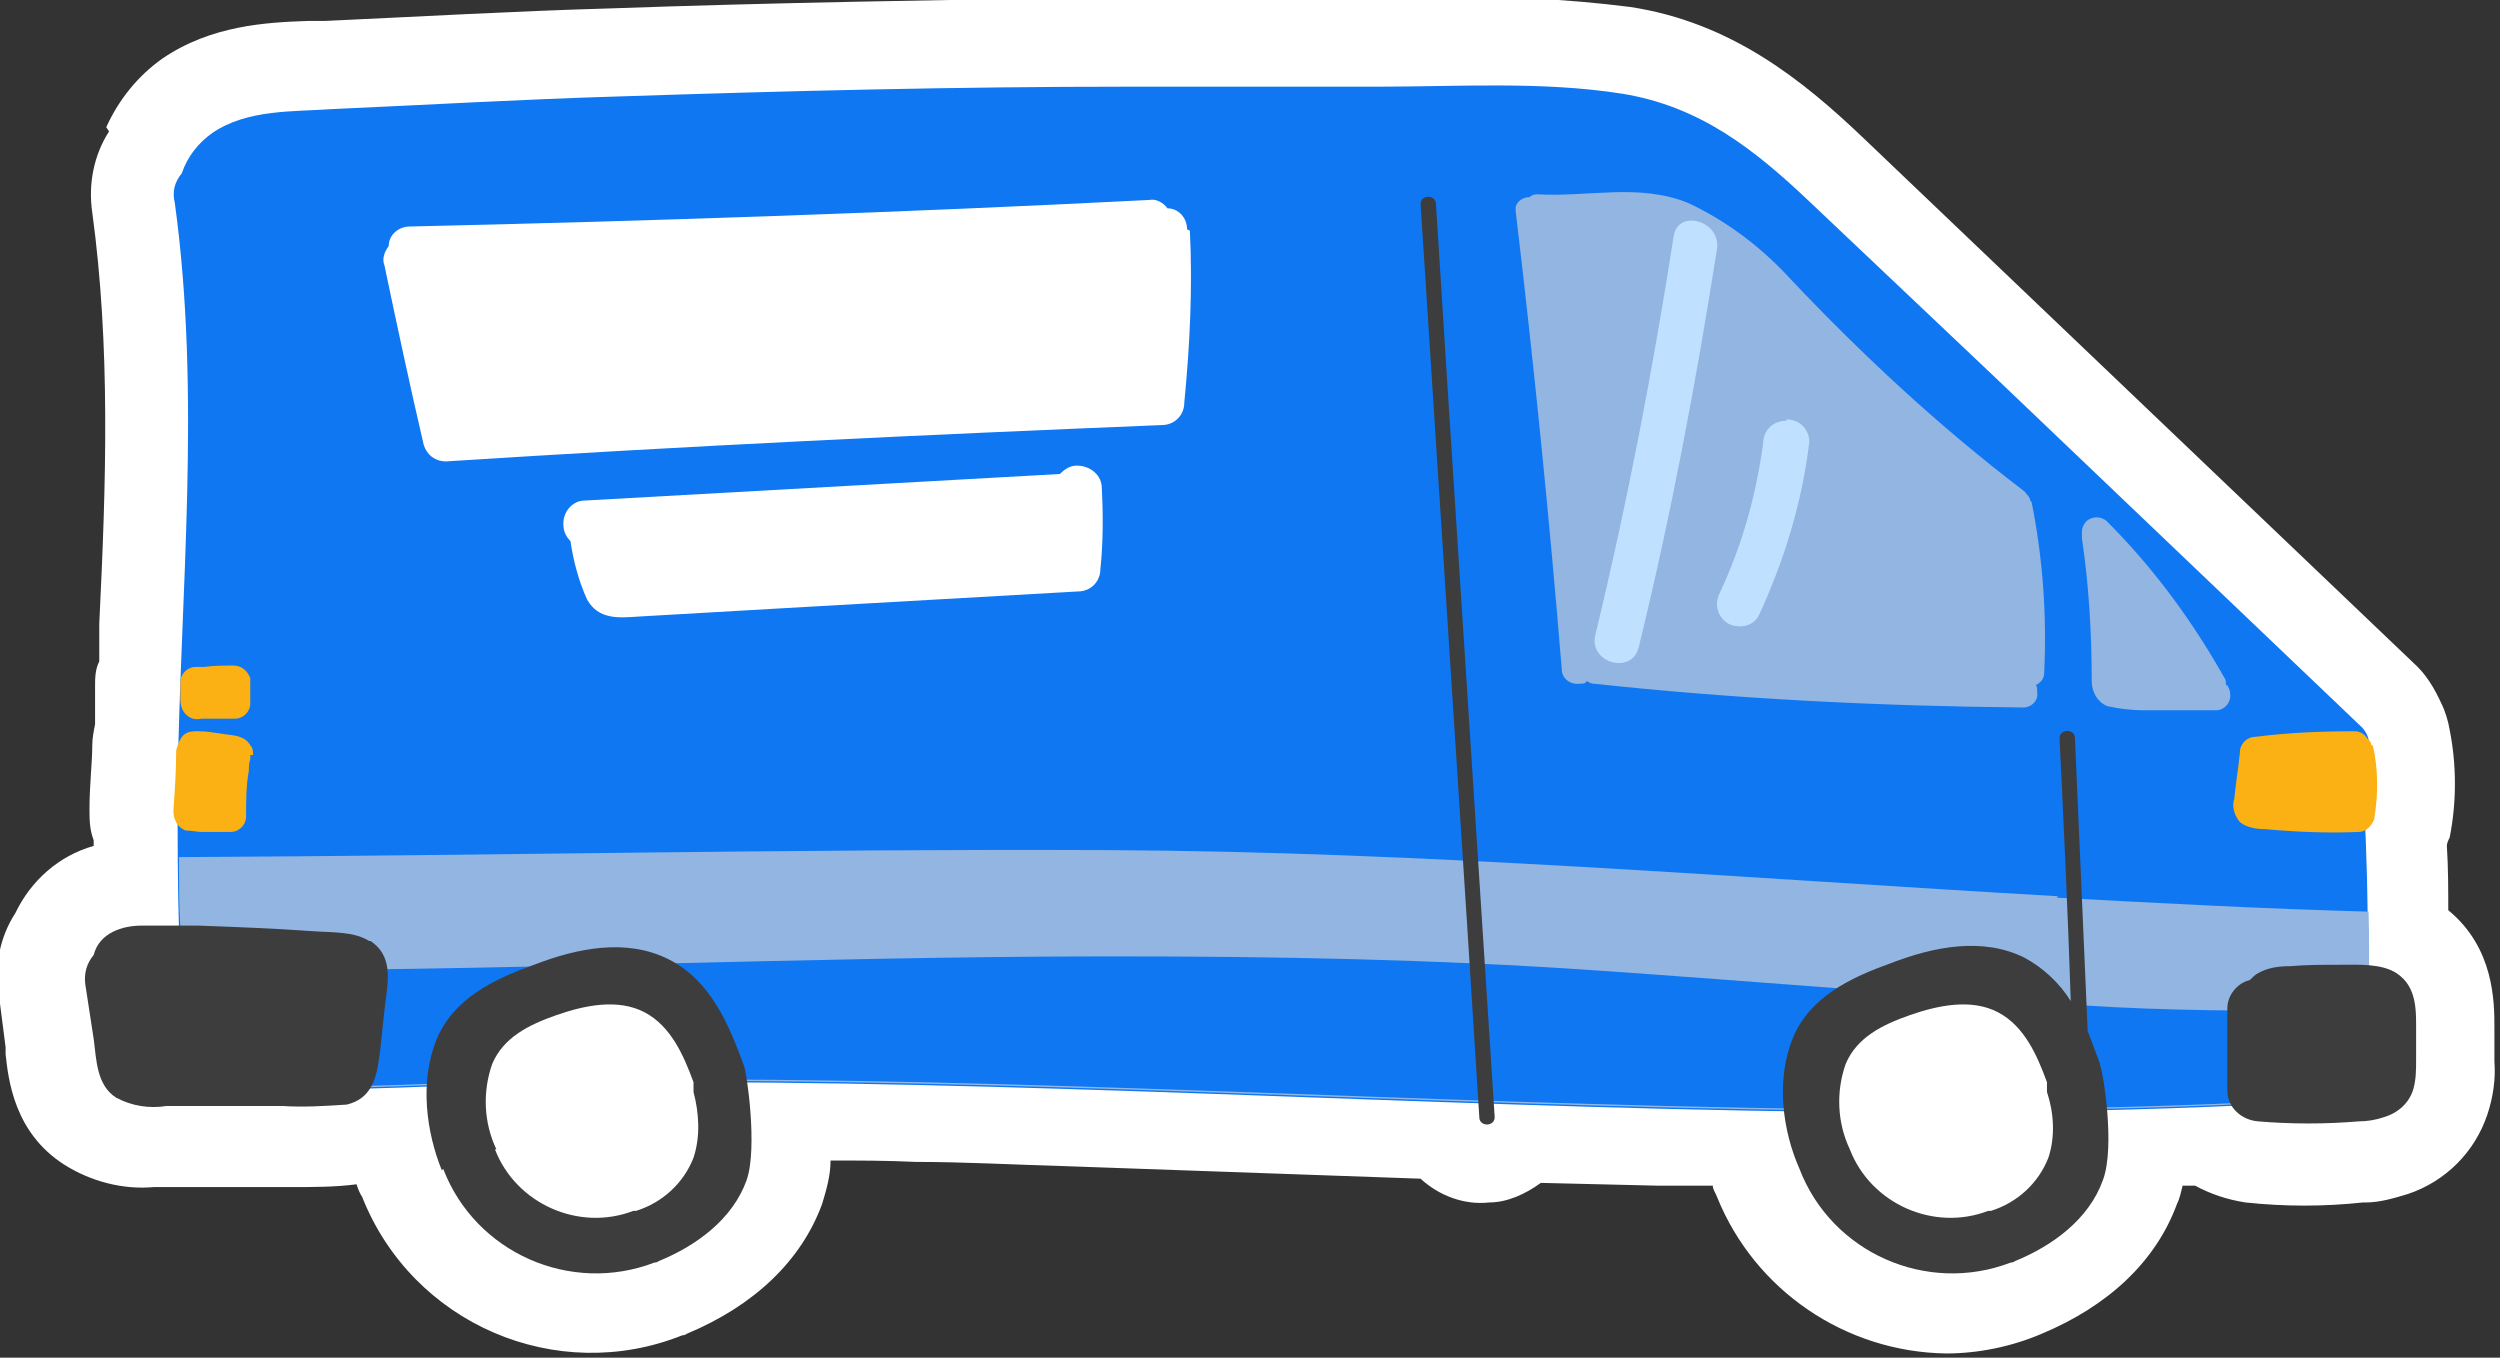
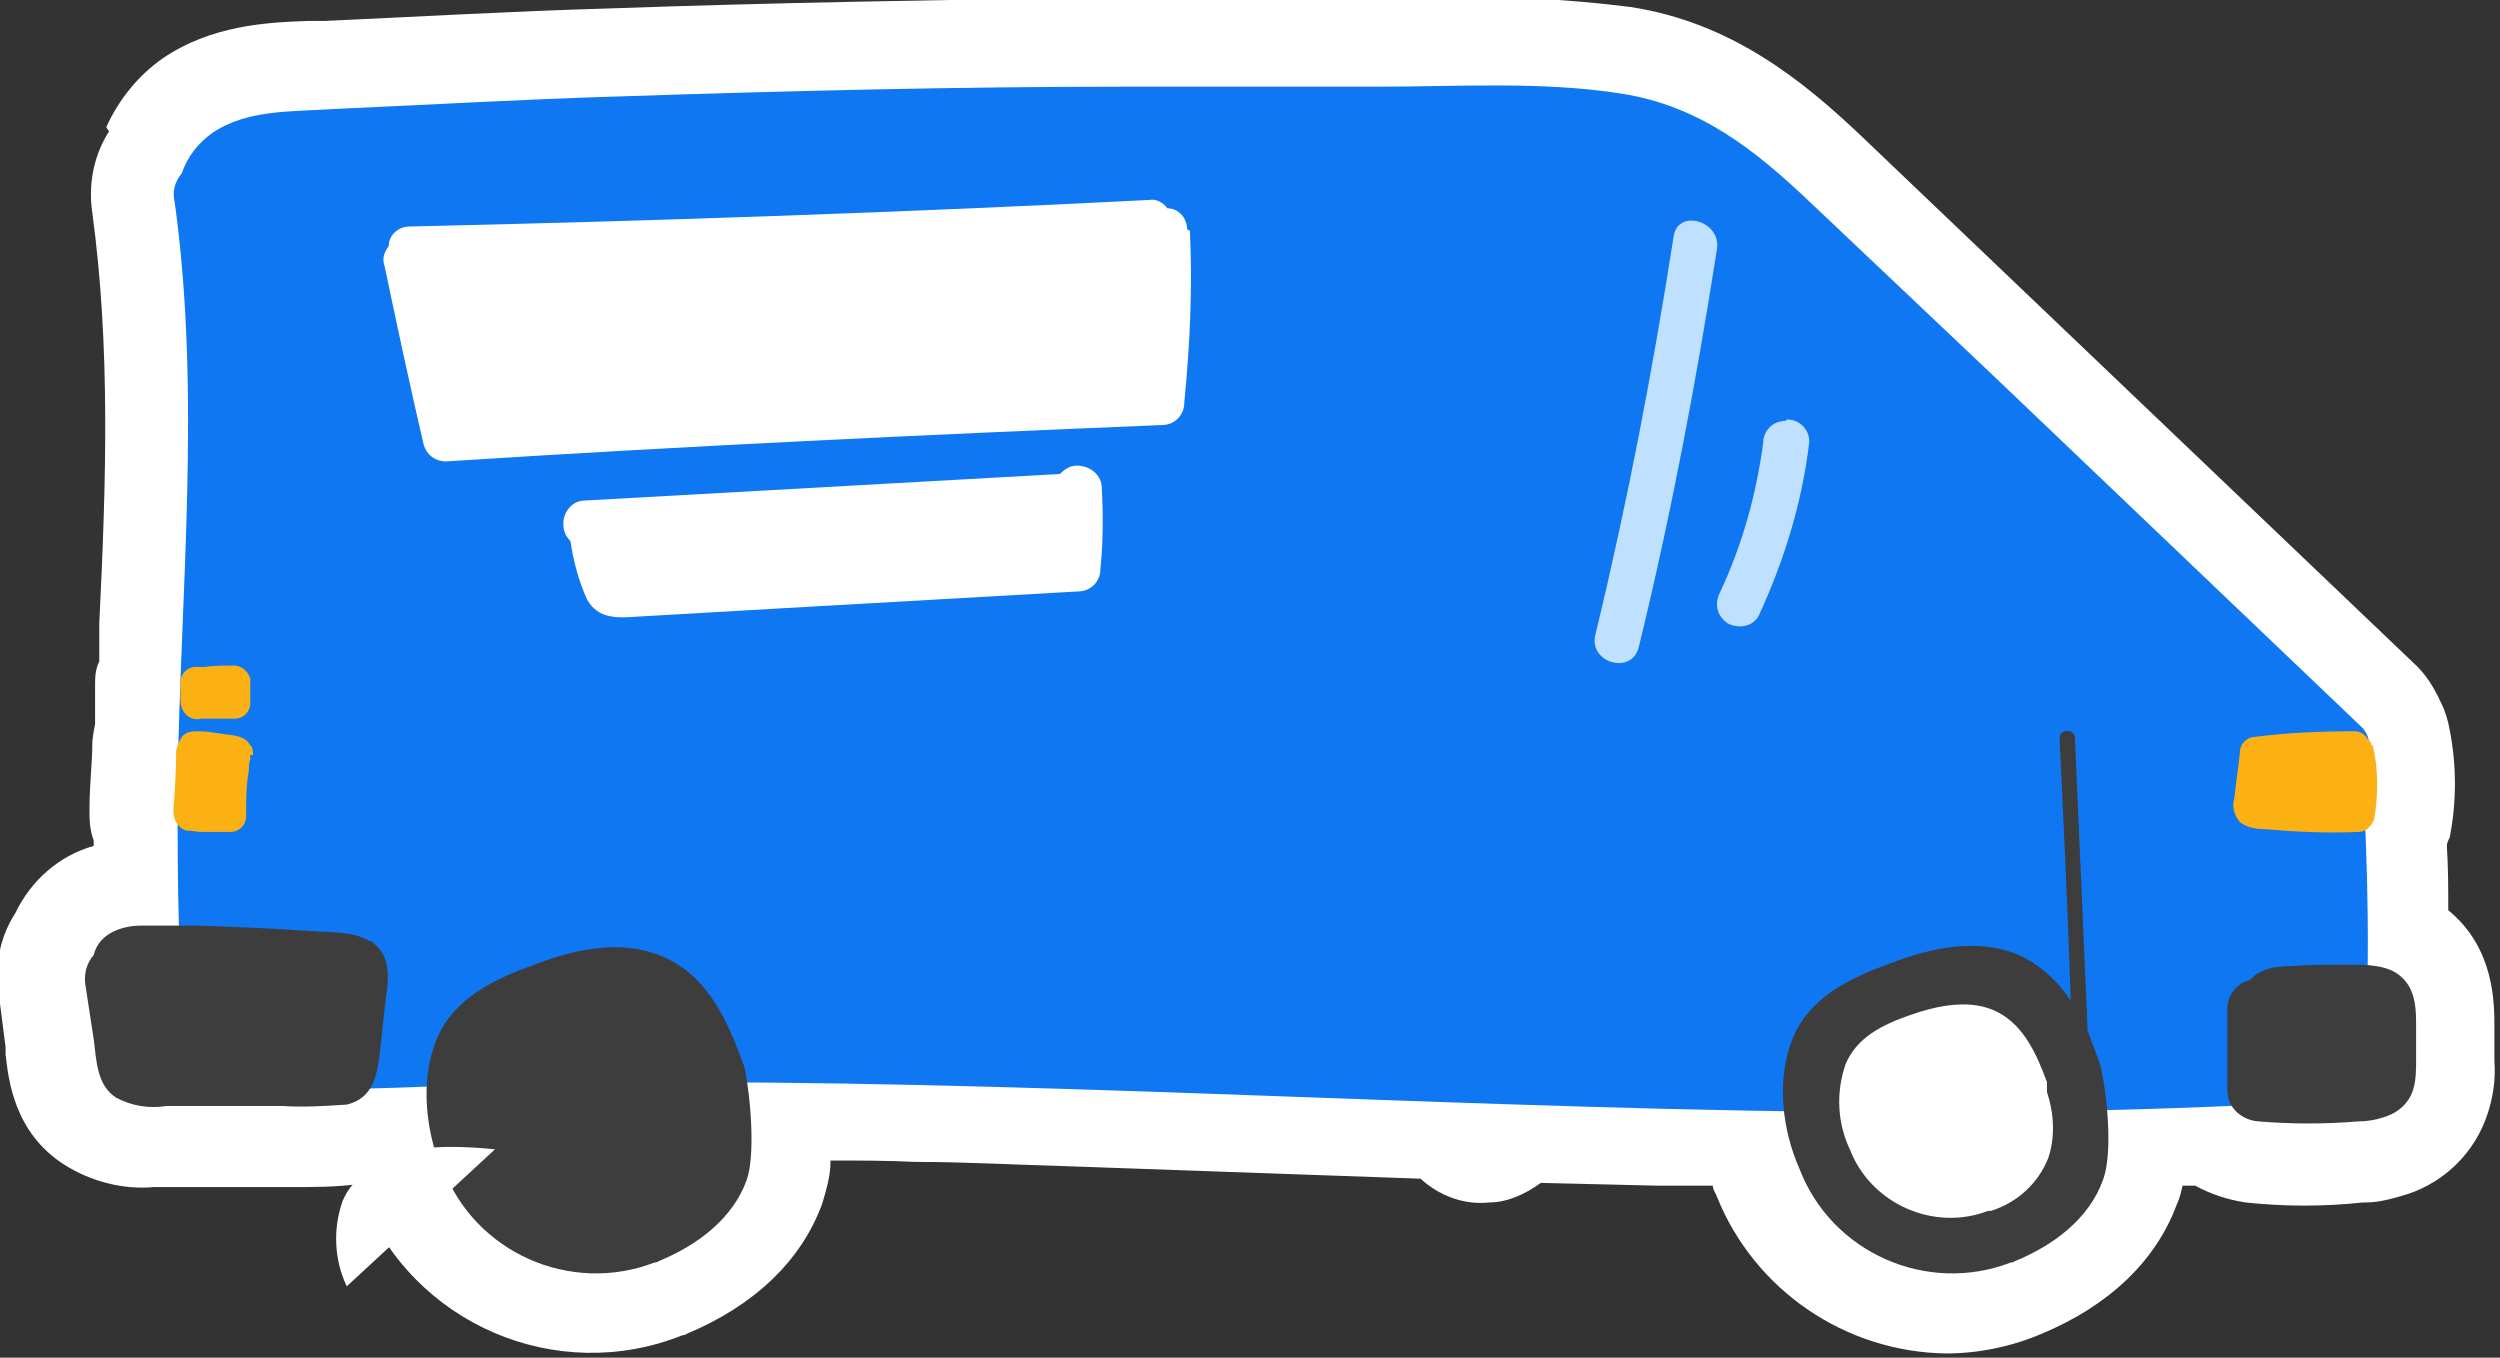
<svg xmlns="http://www.w3.org/2000/svg" id="Capa_1" version="1.1" viewBox="0 0 178.8 97.1">
  <rect x="0" y="0" width="178.8" height="97.1" fill="#333333" stroke="none" />
  <defs>
    <style>
      .st0 {
        fill: #92b5e1;
      }

      .st1 {
        fill: #c0e0ff;
      }

      .st2 {
        fill: #3d3d3d;
      }

      .st3 {
        fill: #fff;
      }

      .st4 {
        fill: #fbb114;
      }

      .st5 {
        fill: #0f77f2;
      }
    </style>
  </defs>
  <g id="Layer_2">
    <g id="Layer_1-2">
      <path class="st3" d="M7.8,9.4c-1.1,1.7-1.5,3.8-1.2,5.8h0c1.3,9.6,1,19.2.5,29.4v2.7c-.3.6-.3,1.2-.3,1.8v1.1c0,0,0,.1,0,.1v1.5c-.1.5-.2,1-.2,1.5,0,1.2-.2,2.9-.2,4.5,0,.8,0,1.5.3,2.3v.4c-2.5.7-4.5,2.5-5.6,4.8-1.1,1.7-1.5,3.7-1.2,5.7l.5,3.9c0,.2,0,.3,0,.5.2,1.8.6,5.6,4.2,7.9,1.9,1.2,4.2,1.8,6.4,1.6h9.9c1.5,0,3.1,0,4.6-.2.1.3.2.6.4.9,3.6,9.1,13.9,13.5,22.9,9.9,0,0,.2,0,.3-.1,4.8-2,8.2-5.2,9.7-9.3.3-1,.6-2,.6-3.1,2,0,4,0,6.1.1,3.5,0,7,.2,10.6.3,5.7.2,11.3.4,17,.6l8.5.3c1.3,1.2,3.1,1.9,4.9,1.7,1.3,0,2.6-.6,3.7-1.4l8.4.2h3.9c0,.3.2.5.3.8,2.7,6.7,9.2,11.1,16.4,11.2,2.3,0,4.7-.5,6.8-1.4,4.8-2,8.2-5.2,9.7-9.3.2-.4.3-.9.4-1.3h.9c1.1.6,2.3,1,3.6,1.2,2.8.3,5.6.3,8.4,0h.2c1,0,2-.3,3-.6,2.7-.9,4.8-3,5.7-5.7.4-1.2.6-2.5.5-3.8v-2.4c0-1.8,0-5.7-3.3-8.4h0c0-1.5,0-3-.1-4.6h0c0-.2.1-.4.2-.6.5-2.5.5-5.2,0-7.7-.1-.6-.3-1.3-.6-1.9-.5-1.1-1.1-2.1-2-2.9l-39.3-37.5c-4.4-4.2-9.5-8.3-16.7-9.4-4.7-.6-9.5-.8-14.3-.7h-22.1c-13.3.2-25.3.4-36.5.8-7,.2-13.9.6-20.5.9-.4,0-.8,0-1.2,0-2.9.1-6.9.3-10.4,2.7-1.7,1.2-3.1,2.9-4,4.9Z" />
      <path class="st5" d="M169.1,54.4c.6-.8.4-1.9-.3-2.5l-26.1-24.9-13.2-12.5c-4-3.8-7.9-6.9-13.5-7.8-5.7-.9-11.7-.5-17.5-.5h-18c-12.1,0-24.2.3-36.3.7-6.8.2-13.6.6-20.4.9-2.8.2-6.1,0-8.6,1.7-1,.7-1.8,1.7-2.2,2.9-.5.6-.7,1.3-.5,2.1,1.9,13.8.4,27.8.2,41.6,0,3.5,0,7,.1,10.4,0,1.6.2,3.3.3,4.9s.2,3.2,1.1,4.6c1.9,2.8,6.2,2,9,1.9,3.6,0,7.1-.2,10.7-.3,28.3-.8,56.7,1,85,1.7,16,.4,32.1.4,48.1-.6,1.2,0,2.1-1,2.1-2.2.4-7.3.3-14.6-.2-22Z" />
-       <path class="st0" d="M147.2,64.1c-22.7-1.3-45.4-3.2-68.1-3.3-22.1-.1-44.2.4-66.3.5,0,1.7,0,3.4.1,5.1s.2,3.3.3,4.9.2,3.2,1.1,4.6c1.9,2.8,6.2,2,9,1.9,3.6,0,7.1-.2,10.7-.3,28.3-.8,56.7,1,85,1.7,16,.4,32.1.4,48.1-.6,1.2,0,2.1-1,2.1-2.2.2-3.7.3-7.4.2-11.2-7.4-.2-14.9-.6-22.3-1Z" />
-       <path class="st5" d="M167.3,72.3c-6.2,0-12.3,0-18.4-.4-11.6-.7-23.2-1.7-34.8-2.5s-23-1-34.5-1c-22.1,0-44.3,1.1-66.4,1,0,.6,0,1.2.1,1.8.1,1.6.2,3.2,1.1,4.6,1.9,2.8,6.2,2,9,1.9,3.6,0,7.1-.2,10.7-.3,28.3-.8,56.7,1,85,1.7,16,.4,32.1.4,48.1-.6,1.2,0,2.1-1,2.1-2.2,0-1.3.1-2.7.1-4h-2.1Z" />
      <path class="st2" d="M26.4,67.3c-1.1-.7-2.7-.6-4-.7-2.8-.2-5.5-.3-8.2-.4-1.4,0-2.8,0-4.1,0s-3,.5-3.4,2.1c-.5.6-.7,1.3-.6,2.1.2,1.3.4,2.6.6,3.9.2,1.5.2,3.3,1.6,4.2,1.1.6,2.4.8,3.6.6h8.3c1.5.1,3.1,0,4.6-.1,1.7-.4,2.1-1.8,2.3-3.2s.3-2.9.5-4.4.4-3.1-1.1-4.1Z" />
      <path class="st2" d="M172.8,73.9c0-1.6.1-3.3-1.4-4.3-1.1-.7-2.7-.6-4-.6s-2.4,0-3.6.1c-.8,0-1.6.1-2.3.5-.2.1-.4.3-.6.5-.9.2-1.6,1.1-1.6,2v5.9c0,1.2,1,2.1,2.2,2.2,2.4.2,4.8.2,7.2,0,.6,0,1.2-.1,1.8-.3,1-.3,1.8-1,2.1-2,.2-.7.2-1.4.2-2.1v-1.9Z" />
      <path class="st2" d="M31.7,83.6c2.3,6,9.1,9,15.1,6.7,0,0,.2,0,.3-.1,2.7-1.1,5.3-3,6.3-5.8.8-2.3,0-7.8-.2-8.2-1.1-3-2.4-6.1-5.4-7.6s-6.5-.8-9.6.4c-2.8,1-5.8,2.4-7,5.4s-.7,6.6.4,9.3Z" />
-       <path class="st3" d="M35.4,82.2c1.5,3.9,6,5.9,9.9,4.4,0,0,.1,0,.2,0,1.9-.6,3.4-2,4.1-3.8.5-1.5.4-3.2,0-4.7,0-.2,0-.5,0-.7-.7-1.9-1.6-4-3.5-5s-4.3-.5-6.3.2-3.8,1.6-4.6,3.5c-.7,2-.6,4.2.3,6.1Z" />
+       <path class="st3" d="M35.4,82.2s-4.3-.5-6.3.2-3.8,1.6-4.6,3.5c-.7,2-.6,4.2.3,6.1Z" />
      <path class="st2" d="M150.2,76.1c-.3-.8-.6-1.6-.9-2.4,0,0,0-.2,0-.2l-.9-20.7c0-.7-1.1-.7-1.1,0,.3,6.3.6,12.6.8,18.8-.8-1.3-2-2.4-3.3-3.1-3-1.5-6.5-.8-9.6.4-2.8,1-5.8,2.4-7,5.4s-.7,6.6.5,9.3c2.3,6,9.1,9,15.1,6.7,0,0,.2,0,.3-.1,2.7-1.1,5.3-3,6.3-5.8.9-2.4,0-7.8-.2-8.2Z" />
      <path class="st3" d="M132.3,82.2c1.5,3.9,6,5.9,9.9,4.4,0,0,.1,0,.2,0,1.9-.6,3.4-2,4.1-3.8.5-1.5.4-3.2-.1-4.7,0-.2,0-.5,0-.7-.7-1.9-1.6-4-3.5-5s-4.3-.5-6.3.2-3.8,1.6-4.6,3.5c-.7,2-.6,4.2.3,6.1Z" />
      <path class="st4" d="M18.1,54c0-.2,0-.5-.2-.7-.4-.7-1.2-.7-1.9-.8s-1.2-.2-1.8-.2c-.4,0-.8,0-1.1.3-.2.2-.3.5-.4.7,0,.1-.1.3-.1.4,0,1.4-.1,2.9-.2,4.3,0,.6.3,1.2.9,1.4.4,0,.8.1,1.1.1.7,0,1.4,0,2.1,0,.6,0,1.1-.5,1.1-1.1,0-1.1,0-2.2.2-3.3,0-.3,0-.5.1-.8,0,0,0,0,0,0,0,0,0-.2,0-.3Z" />
      <path class="st4" d="M17.9,48.5c-.2-.5-.6-.9-1.2-.9-.7,0-1.4,0-2.1.1h-.2c-.1,0-.2,0-.4,0-.6,0-1.1.5-1.1,1.1,0,.4,0,.8,0,1.2,0,.4.1.8.4,1.1.3.3.7.4,1.1.3h2.4c.6,0,1.1-.5,1.1-1.1v-1.1c0-.2,0-.5,0-.7Z" />
      <path class="st4" d="M169.6,53.3c0-.2-.1-.3-.3-.5-.2-.3-.5-.5-.9-.5-2.4,0-4.8.1-7.1.4-.6,0-1.1.5-1.1,1.1-.1,1.1-.3,2.2-.4,3.3-.2.6,0,1.2.4,1.7.5.4,1.2.5,1.8.5,2.2.2,4.5.3,6.7.2.5,0,.9-.4,1.1-.9h0c.3-1.8.3-3.6-.1-5.3Z" />
-       <path class="st0" d="M145.2,35.8c0-.2-.2-.4-.3-.5,0-.1-.2-.2-.3-.3-5.9-4.5-11.4-9.6-16.5-15-2.1-2.3-4.6-4.2-7.4-5.5-3.5-1.4-7.1-.4-10.7-.6-.2,0-.4,0-.6.2-.5,0-.9.3-1,.7,0,0,0,.2,0,.3,1.3,10.9,2.4,21.8,3.3,32.8,0,.6.6,1.1,1.3,1,.2,0,.4,0,.5-.2.1.1.3.2.5.2,10.2,1.1,20.4,1.6,30.7,1.7.6,0,1.1-.5,1-1.1,0-.2,0-.4-.1-.5.4-.2.6-.5.6-.9.2-4.1-.1-8.2-.9-12.2Z" />
-       <path class="st0" d="M159.2,49c0-.2,0-.4-.1-.5-2.3-4.1-5.1-7.9-8.4-11.2-.4-.4-1.1-.4-1.5,0-.2.2-.3.5-.3.7,0,.2,0,.3,0,.5.5,3.4.7,6.8.7,10.2,0,.8.4,1.5,1.1,1.8.9.2,1.8.3,2.6.3,1.7,0,3.5,0,5.2,0,.6,0,1.1-.6,1-1.2,0-.2-.1-.4-.2-.6Z" />
-       <path class="st2" d="M103.6,28.8c-.3-4.7-.6-9.5-.9-14.2,0-.7-1.1-.7-1.1,0,1.1,17,2.2,34.1,3.3,51.1.3,4.8.6,9.5.9,14.2,0,.7,1.1.7,1.1,0-1.1-17-2.2-34.1-3.3-51.1Z" />
      <path class="st1" d="M119.7,16.9c-1.5,9.6-3.3,19-5.6,28.5-.5,2,2.6,2.9,3.1.9,2.3-9.4,4.1-18.9,5.6-28.5.3-2-2.8-2.9-3.1-.9Z" />
      <path class="st1" d="M127.7,30.1c-.9,0-1.6.7-1.6,1.6-.5,3.7-1.5,7.3-3.1,10.7-.4.8-.2,1.7.6,2.2.8.4,1.8.2,2.2-.6,1.8-3.9,3.1-8.1,3.6-12.4,0-.9-.7-1.6-1.6-1.6Z" />
      <path class="st3" d="M84.9,16.4c0-.8-.6-1.5-1.4-1.5-.3-.4-.8-.7-1.3-.6-17.6.9-35.3,1.5-52.9,1.9-.8,0-1.5.6-1.5,1.4-.3.4-.5.9-.3,1.4.9,4.3,1.8,8.5,2.8,12.8.2.7.8,1.2,1.6,1.2,17.1-1.1,34.1-1.9,51.2-2.6.9,0,1.6-.7,1.6-1.6.4-4.1.6-8.2.4-12.3Z" />
      <path class="st3" d="M78.8,34.9c0-.9-.8-1.6-1.8-1.6-.5,0-.9.3-1.2.6l-34,1.9c-.9,0-1.6.9-1.5,1.8,0,.4.2.8.5,1.1.2,1.4.6,2.9,1.2,4.2.8,1.4,2.2,1.3,3.6,1.2l10.4-.6,21.1-1.2c.9,0,1.6-.7,1.6-1.6.2-1.9.2-3.9.1-5.8Z" />
    </g>
  </g>
</svg>